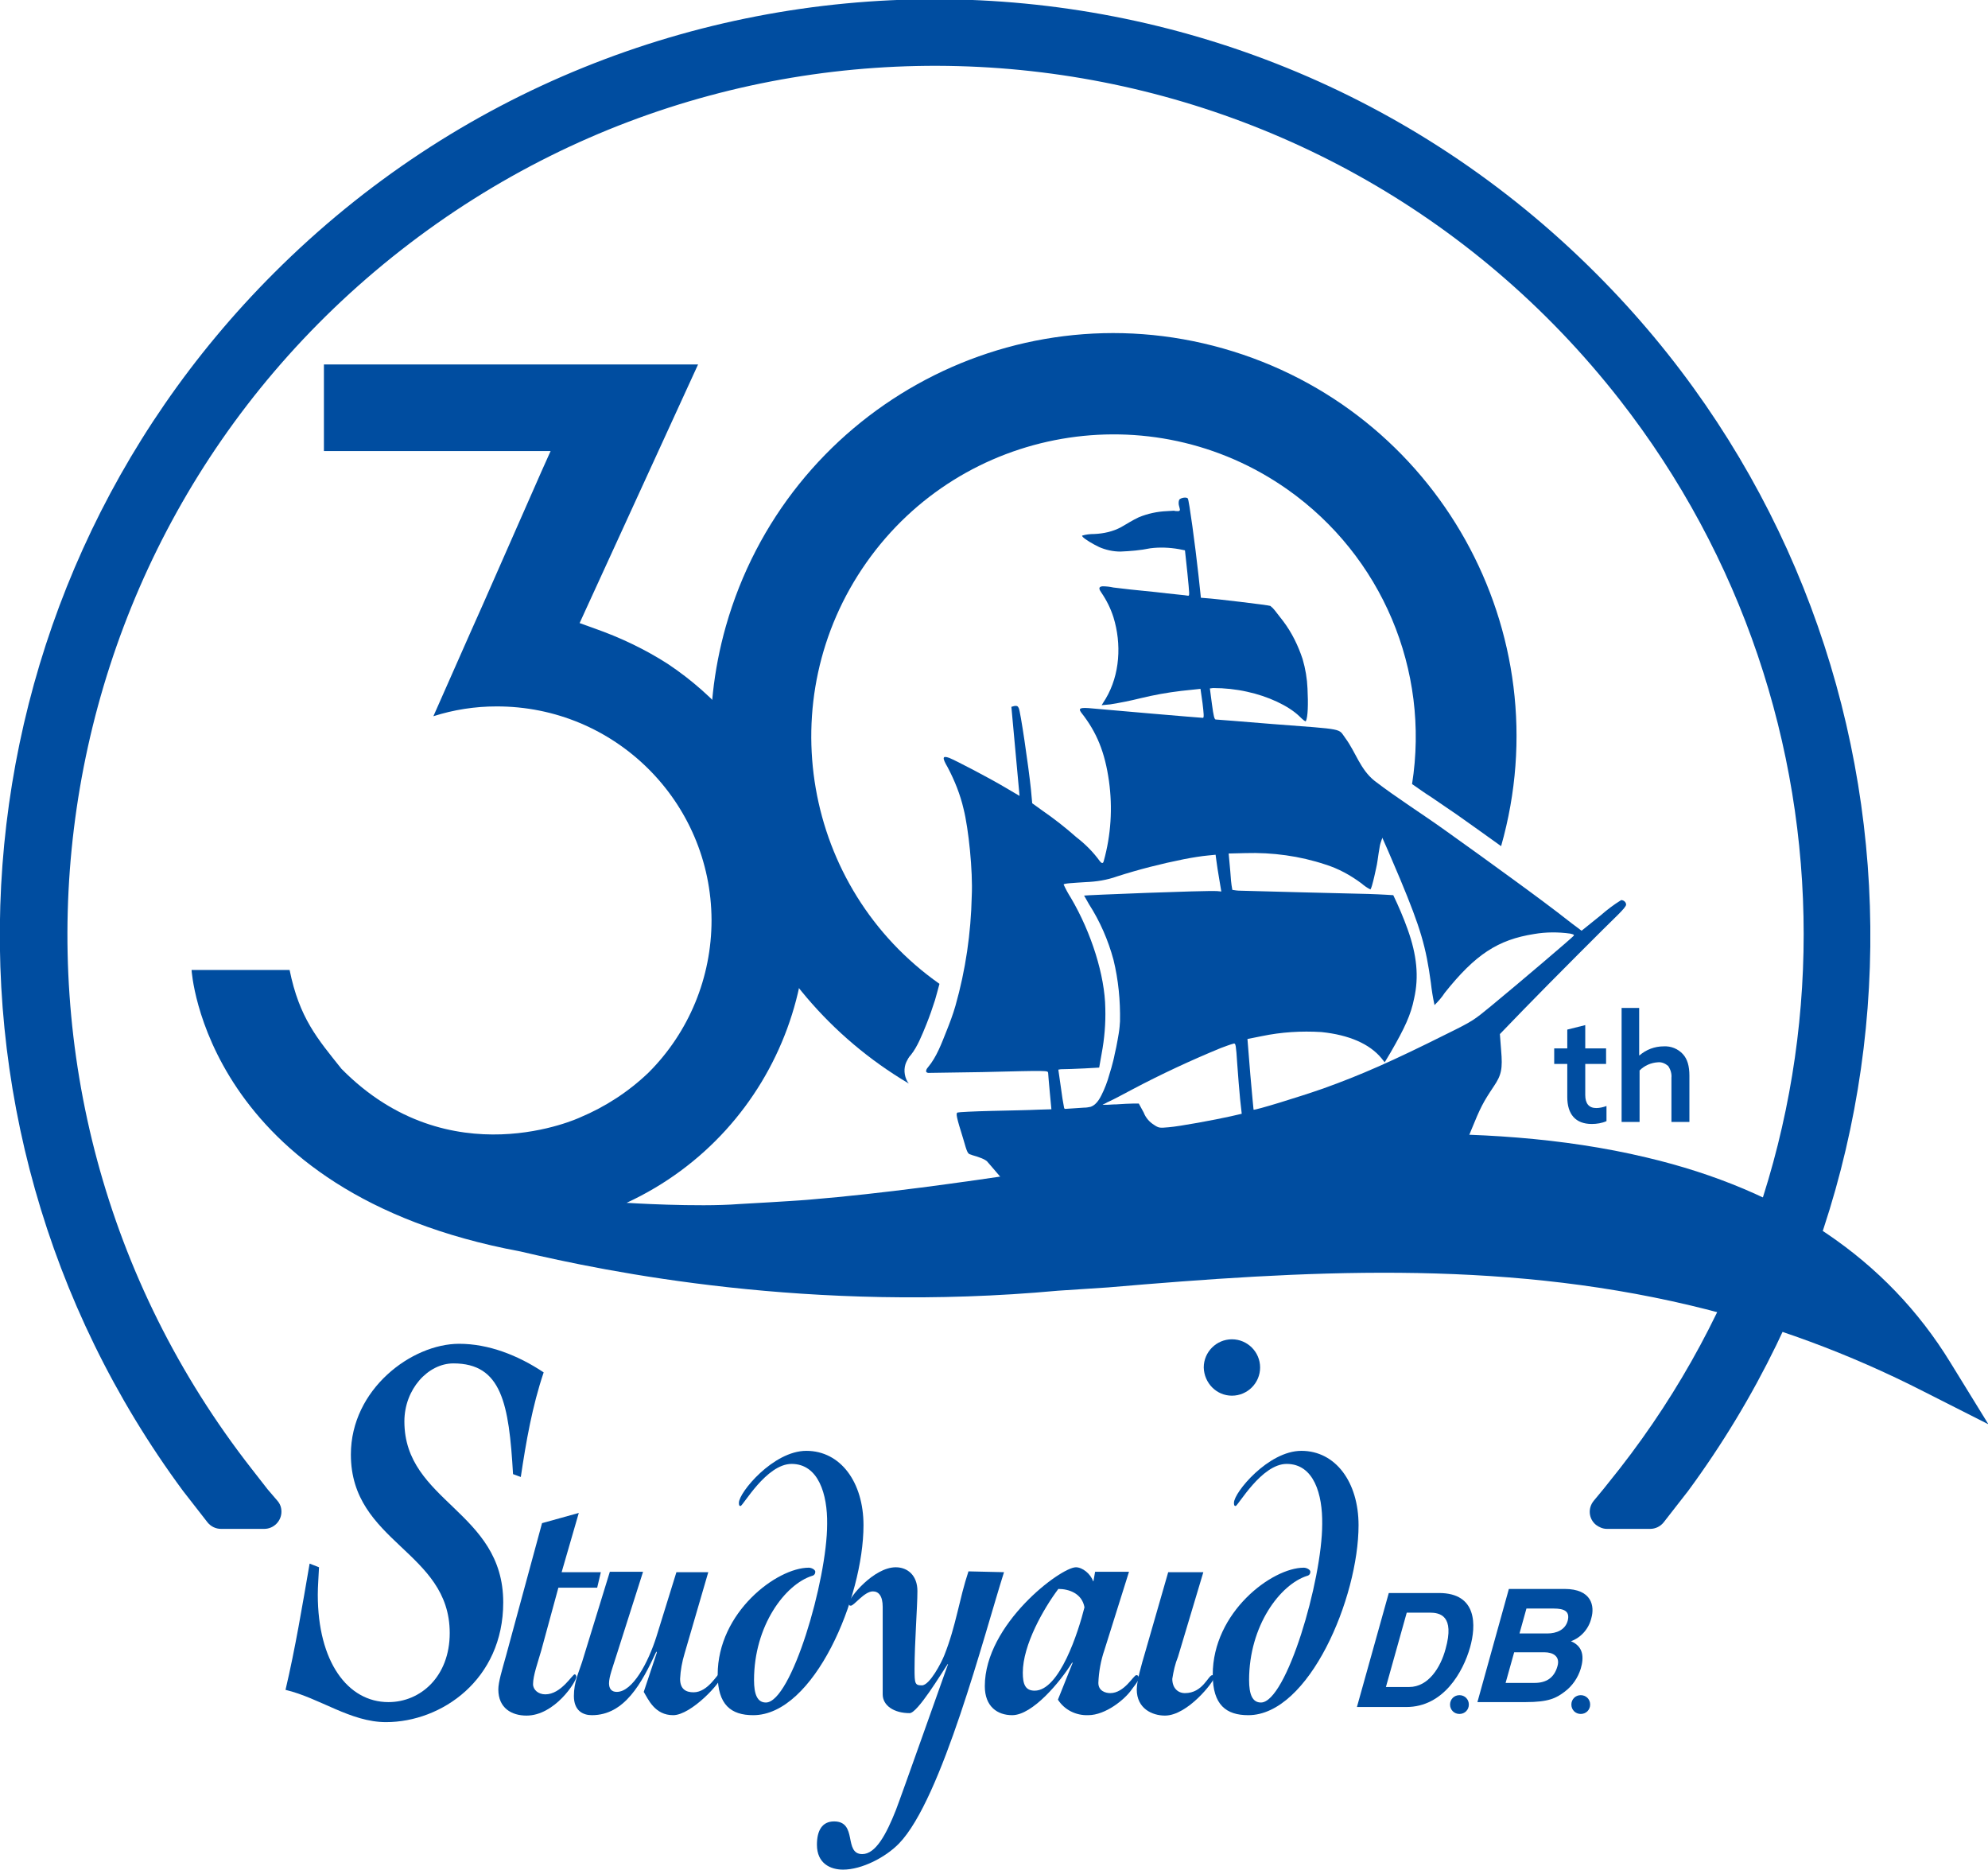
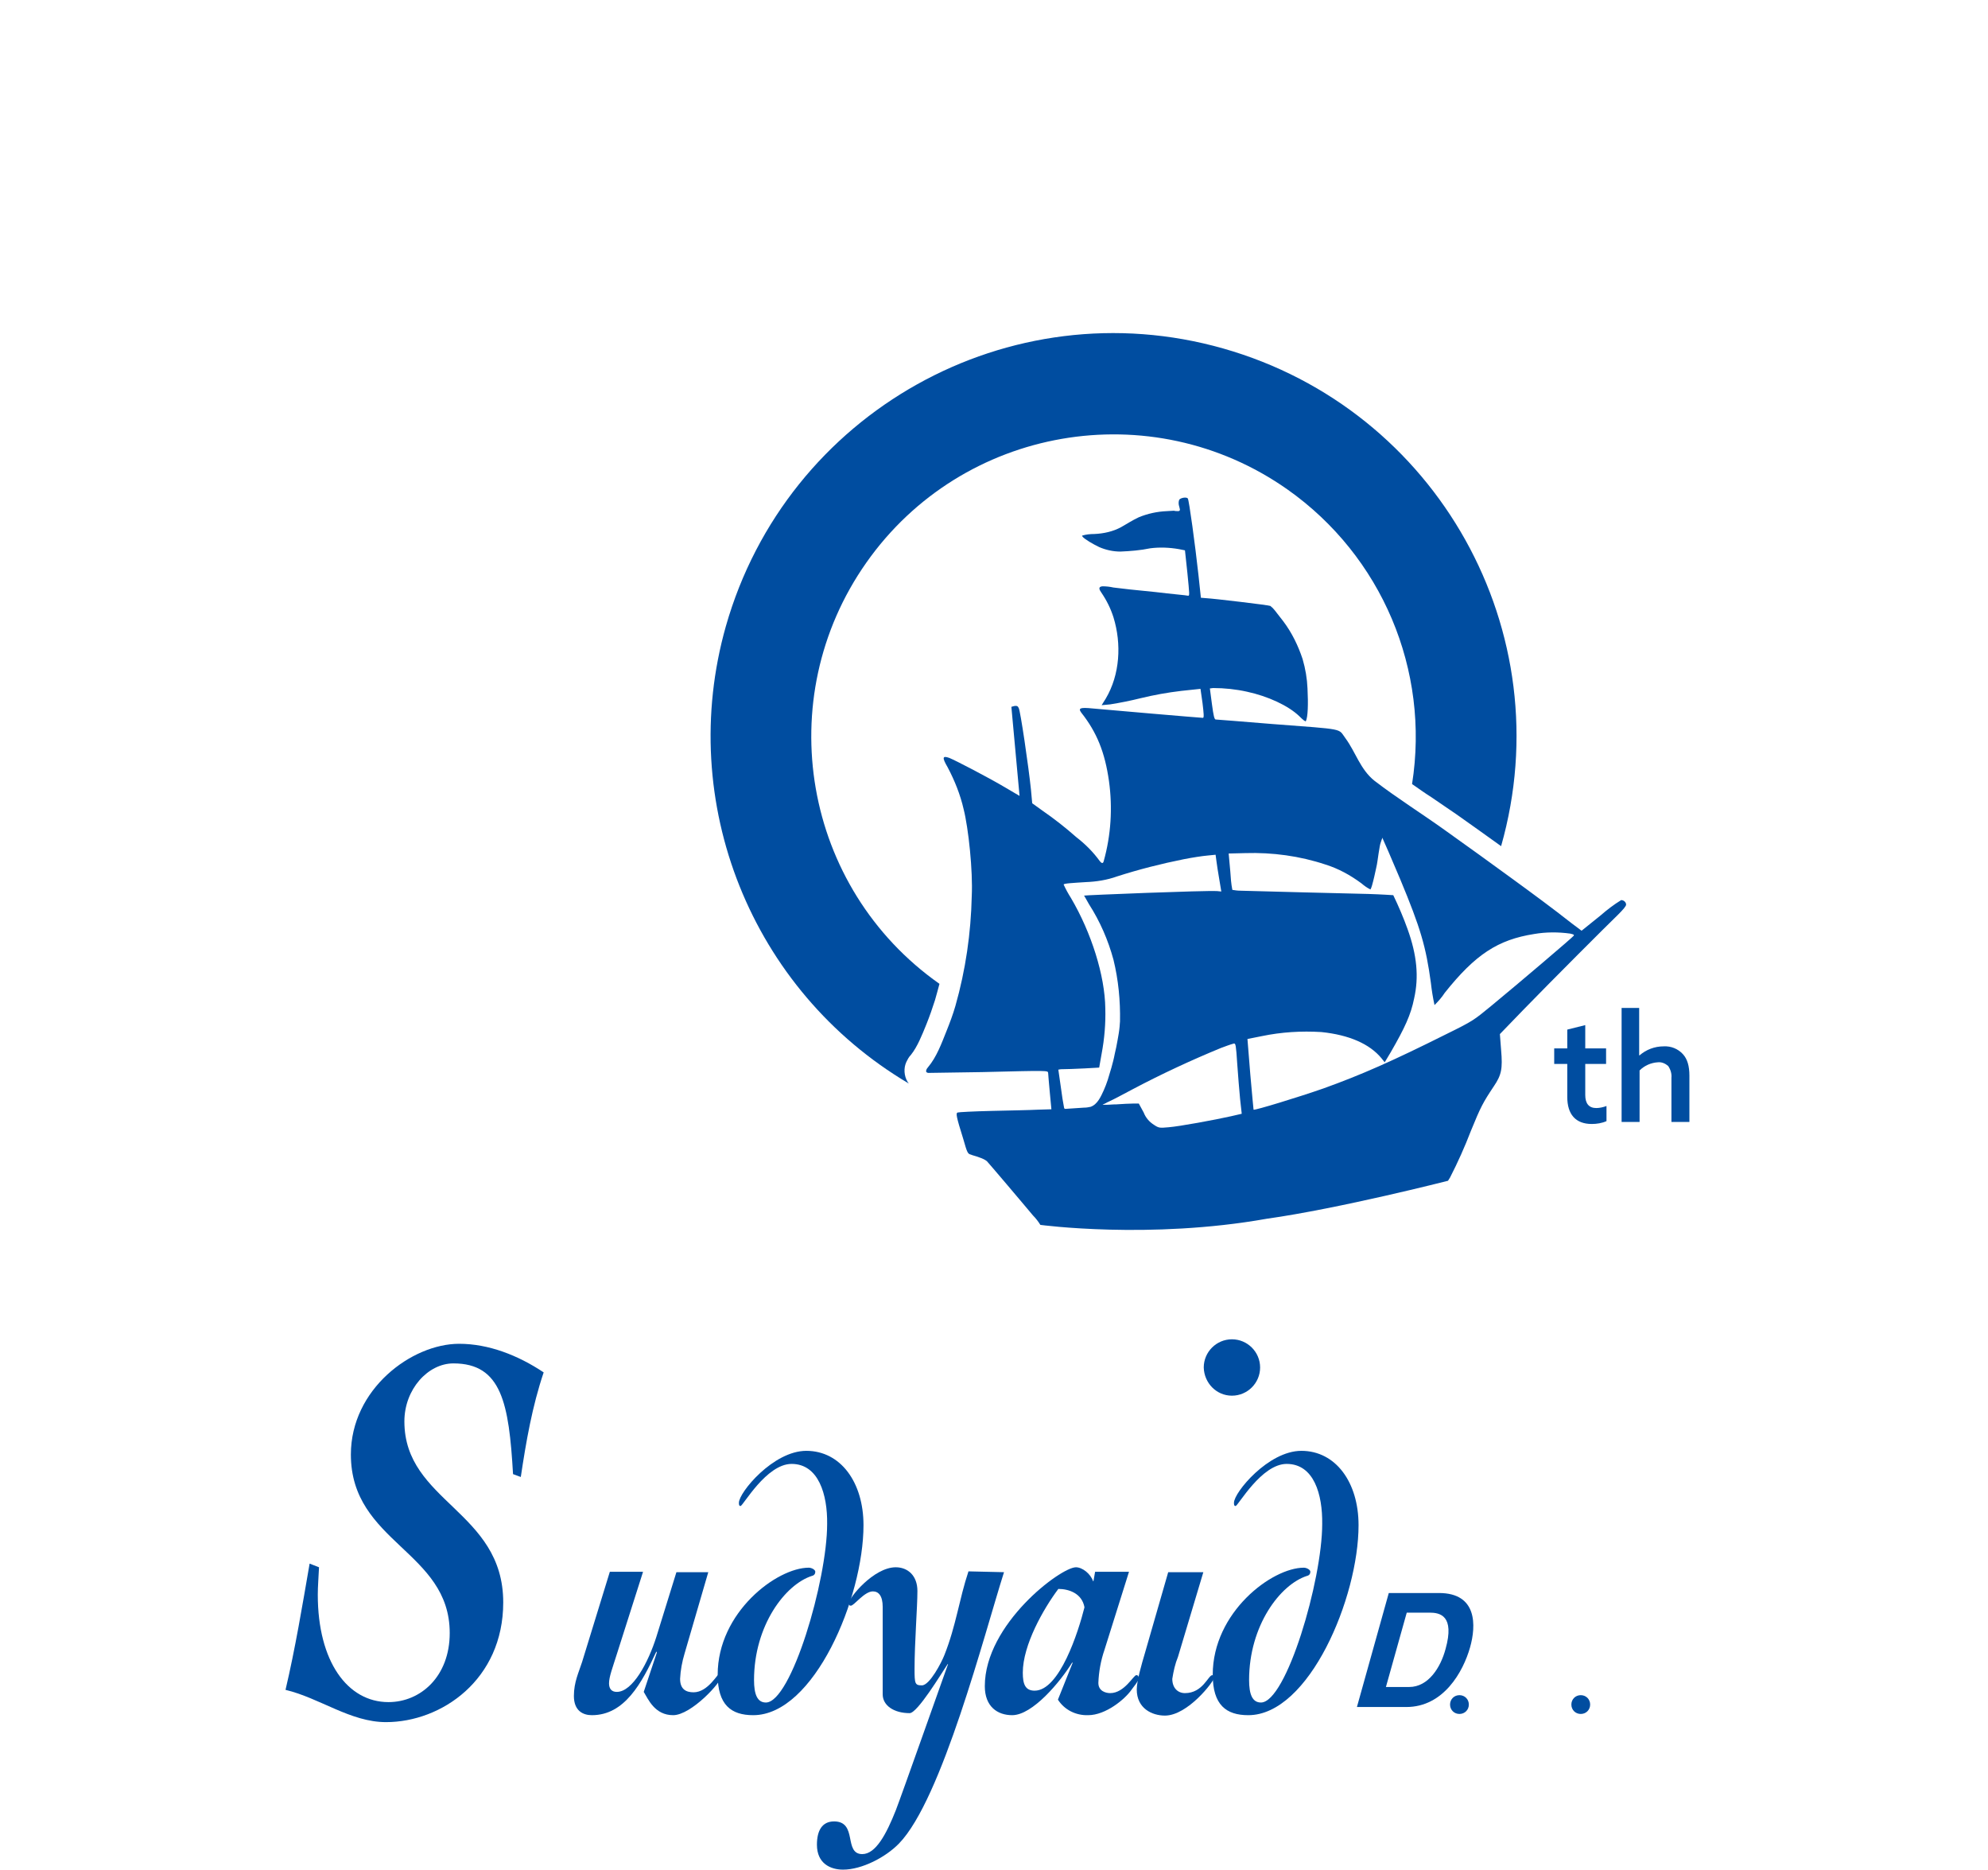
<svg xmlns="http://www.w3.org/2000/svg" xmlns:xlink="http://www.w3.org/1999/xlink" version="1.1" id="レイヤー_1" x="0px" y="0px" viewBox="0 0 486.7 457.6" style="enable-background:new 0 0 486.7 457.6;" xml:space="preserve">
  <style type="text/css">
	.st0{clip-path:url(#SVGID_00000007391710438534060780000015952315146604084669_);}
	.st1{fill:#004DA0;}
</style>
  <g>
    <g>
      <g>
        <defs>
          <rect id="SVGID_1_" y="-138.5" width="486.7" height="596.1" />
        </defs>
        <clipPath id="SVGID_00000044144006108757555130000010784473672572443564_">
          <use xlink:href="#SVGID_1_" style="overflow:visible;" />
        </clipPath>
        <g id="グループ_10" style="clip-path:url(#SVGID_00000044144006108757555130000010784473672572443564_);">
-           <path id="パス_120" class="st1" d="M390.8,67c-89.3-89.5-234.3-89.6-323.7-0.2c-80.2,80.1-89.7,206.9-22.3,298.1l6,7.7      c0.8,1,2,1.6,3.3,1.6h10.6c2.3,0,4.2-1.9,4.2-4.2c0-1-0.3-1.9-1-2.7l-2.4-2.8l-3.9-5C-10.7,267,5.7,133.5,98.2,61.2      s226-55.9,298.3,36.6c60.1,76.9,60.1,184.8,0,261.7l-3.9,4.9l-2.4,2.9c-1.5,1.8-1.3,4.4,0.5,5.9c0.8,0.6,1.7,1,2.7,1H404      c1.3,0,2.5-0.6,3.3-1.6l6-7.7C480.4,273.7,470.9,147.1,390.8,67" />
          <path id="パス_121" class="st1" d="M380.5,256.6h3.2V252l4.4-1.1v5.7h5.1v3.8h-5.1v7.6c0,2.1,0.9,3.2,2.7,3.2      c0.8,0,1.7-0.2,2.5-0.5v3.7c-1.1,0.5-2.4,0.7-3.6,0.7c-4,0-6-2.4-6-6.6v-8.1h-3.2V256.6z" />
          <path id="パス_122" class="st1" d="M396.9,246.7h4.4v11.6h0.1c1.6-1.4,3.7-2.2,5.9-2.2c1.8-0.1,3.5,0.6,4.7,1.9      c1.1,1.2,1.6,2.9,1.6,5.3v11.3h-4.4v-10.8c0.1-1-0.2-2-0.8-2.9c-0.7-0.6-1.6-1-2.5-0.9c-1.7,0.1-3.3,0.8-4.5,2v12.6H397v-27.9      H396.9z" />
          <path id="パス_123" class="st1" d="M221.9,259.9c0.3-0.6,0.6-1.2,1.1-1.7c1.6-2,2.7-4.8,3.8-7.5c0.8-2,1.5-4,2.1-5.9      c0.4-1.3,0.7-2.6,1.1-4c-33.4-23.5-41.4-69.7-17.9-103.1s69.7-41.4,103.1-17.9c23.1,16.3,34.9,44.2,30.5,72.1      c1.6,1.1,3.1,2.2,4.7,3.2c2.1,1.4,4.2,2.9,6.3,4.3c3.7,2.6,7.3,5.2,10.8,7.7c14.9-52.4-15.6-106.9-68-121.8      c-52.4-14.9-106.9,15.6-121.8,68c-12.2,43.1,6.2,89.1,44.8,111.9c-0.1-0.1-0.2-0.3-0.3-0.4C221.3,263.3,221.2,261.4,221.9,259.9      " />
          <path id="パス_124" class="st1" d="M354.5,289l0.5-0.8c1.9-3.7,3.6-7.5,5.1-11.4c2.4-5.9,3-7,5.6-10.9      c1.9-2.8,2.2-4.3,1.8-8.9l-0.3-3.9l5.8-6c7.3-7.5,20.2-20.4,23-23.1c1.4-1.4,2.1-2.2,2.1-2.6c0-0.6-0.6-1.1-1.2-1.1l0,0      c-1.8,1.1-3.5,2.4-5.1,3.8l-4.6,3.7l-2.4-1.8c-4.7-3.7-9.6-7.3-14.4-10.8c-5.5-4-11-8-16.5-11.9c-5.7-4.1-11.8-7.9-17.4-12.2      c-3.5-2.8-4.6-7-7.1-10.4c-1.9-2.5,0.3-2.1-18-3.5c-7.4-0.6-13.5-1.1-13.8-1.1c-0.3-0.1-0.5-0.8-0.9-3.8l-0.5-3.8l0.8-0.1      c2.8,0,5.6,0.3,8.3,0.9c5.1,1.1,10.1,3.4,12.8,6c0.8,0.8,1.5,1.4,1.6,1.2c0.5-1,0.6-4.2,0.4-8c-0.1-2.4-0.5-4.8-1.2-7.2      c-1.1-3.3-2.6-6.4-4.7-9.2c-0.8-1-1.7-2.2-2.1-2.7c-0.3-0.4-0.7-0.8-1.1-1.1c-0.4-0.2-13.8-1.8-15.8-1.9l-1.2-0.1l-0.6-5.6      c-0.8-7.3-2.3-18.3-2.6-18.7c-0.3-0.4-1.7-0.2-2.1,0.3c-0.2,0.5-0.2,1.1,0,1.7c0.1,0.5,0.4,1-0.2,1.1c-0.4,0-0.8,0-1.1-0.1      c-0.6,0-1.1,0.1-1.7,0.1c-2.4,0.1-4.7,0.6-6.9,1.5c-1.5,0.7-2.9,1.6-4.3,2.4c-2,1.1-4.3,1.6-6.6,1.7c-1,0-2,0.1-3,0.4      c0.1,0.5,1.4,1.2,1.8,1.5c0.8,0.5,1.6,0.9,2.4,1.3c1.6,0.7,3.4,1.1,5.2,1.1c2.4-0.1,4.9-0.3,7.3-0.8c2.3-0.3,4.7-0.2,7,0.2      l1.5,0.3l0.6,5.6c0.5,5.2,0.6,5.6,0.1,5.5c-0.3-0.1-3.9-0.4-8-0.9c-4.2-0.4-8.8-0.9-10.2-1.1c-0.9-0.2-1.8-0.3-2.7-0.3      c-1.1,0.1-0.8,0.8-0.3,1.5c1.3,1.9,2.3,3.9,3,6.1c2,6.5,1.6,14-1.9,19.9l-1,1.6l2.1-0.2c2.5-0.4,5-0.9,7.4-1.5      c3.3-0.8,6.6-1.4,10-1.8l4.7-0.5l0.5,3.5c0.3,2.5,0.4,3.6,0.1,3.6c-0.5,0-23.9-2-27-2.3c-3-0.3-3.6-0.1-2.8,1      c3.8,4.8,5.8,9.7,6.8,16.8c0.9,6.5,0.5,13.2-1.3,19.6c-0.2,0.8-0.7,0.3-1-0.1c-1.6-2.2-3.5-4.1-5.7-5.8      c-2.6-2.3-5.4-4.5-8.3-6.5l-2.5-1.8l-0.3-3.3c-0.6-5.8-2.6-19.4-3-20c-0.2-0.5-0.5-0.6-1.1-0.5l-0.7,0.2l1,10.9l1,10.9l-3.4-2      c-4.2-2.5-12.3-6.7-13.8-7.3c-1.7-0.6-1.8-0.1-0.4,2.3c1.7,3.2,3.1,6.7,3.9,10.2c1.2,4.7,2.3,15.2,2,21.3      c-0.2,9.1-1.5,18.1-4,26.9c-0.6,2.1-1.4,4.2-2.2,6.2c-1.2,3-2.4,6.3-4.5,8.8c-0.2,0.2-0.3,0.4-0.4,0.6c-0.2,0.5,0,0.7,0.4,0.8      c0.4,0,6.3-0.1,13.2-0.2c16.4-0.4,16.1-0.4,16.2,0.2c0,0.3,0.2,2.4,0.4,4.7l0.4,4.2l-3.3,0.1c-1.8,0.1-6.9,0.2-11.3,0.3      c-4.4,0.1-8.2,0.3-8.4,0.4c-0.4,0.2-0.3,1,1.4,6.4c1,3.5,1.1,3.7,1.9,3.9c0.4,0.2,1.4,0.4,2.1,0.7c0.6,0.2,1.3,0.5,1.8,0.9      c0.3,0.3,2.4,2.8,4.8,5.6s5.3,6.3,6.5,7.7c0.7,0.7,1.3,1.5,1.8,2.3c0,0,26.7,3.6,55.4-1.5C327.9,295.8,354.5,289,354.5,289       M306.1,263l-0.7-8.7l3.5-0.7c4.8-1,9.7-1.3,14.6-1c6.8,0.7,11.8,2.9,14.7,6.4l0.8,1l1.5-2.5c3.4-5.9,4.9-9.1,5.7-13.1      c1.2-5.3,0.7-10.6-1.6-17c-1-2.8-2.2-5.6-3.5-8.3c0,0-2.9-0.2-6.1-0.3c-5.5-0.1-27.4-0.7-31.4-0.8c-0.6,0-1.3-0.1-1.9-0.2      c-0.3-1.5-0.4-3-0.5-4.5l-0.4-4.4l4.1-0.1c6.6-0.2,13.3,0.7,19.6,2.8c3.2,1,6.1,2.6,8.8,4.6c0.7,0.6,1.4,1.1,2.2,1.5      c0.2-0.3,0.3-0.7,0.4-1c0.4-1.4,0.7-2.8,1-4.2c0.3-1.2,0.4-2.4,0.6-3.6c0.1-0.6,0.2-1.2,0.3-1.8c0.1-0.6,0.3-1.1,0.5-1.7      c0.1-0.1,0.1-0.3,0.1-0.4c0.5,1.1,1,2.3,1.5,3.4c1,2.3,1.9,4.5,2.9,6.8c5,12,6.3,16.5,7.5,25.3c0.2,1.8,0.5,3.7,0.9,5.5      c0.9-0.9,1.8-1.9,2.5-3c7.5-9.4,13-13,21.9-14.4c2.9-0.5,5.9-0.5,8.8-0.1c0.9,0.2,1.1,0.3,0.8,0.6c-0.4,0.5-13.2,11.4-20,17      c-4.4,3.6-4.4,3.7-11.1,7c-13.2,6.6-20.9,10-30.1,13.3c-6,2.1-16.8,5.4-17.1,5.2C306.9,271.7,306.5,267.7,306.1,263       M269.9,270.4c0.1,0,0.1-0.1,0.2-0.1c0.1-0.1,0.3-0.1,0.4-0.2c0.3-0.1,0.5-0.3,0.8-0.4c0.9-0.4,1.8-0.9,2.6-1.3      c1.1-0.6,2.3-1.2,3.4-1.8c7-3.7,14.3-7.1,21.6-10.1c1.1-0.4,2.1-0.8,3.2-1.1c0.4,0,0.5,0.3,0.8,5c0.2,2.8,0.5,6.6,0.7,8.6      l0.4,3.6l-2.6,0.6c-4,0.9-12.7,2.5-15.3,2.7c-2.2,0.2-2.4,0.2-3.6-0.6c-1.1-0.7-2-1.7-2.5-3l-1.2-2.2h-1.4      c-0.8,0-2.6,0.1-4.1,0.2c-0.1,0-0.3,0-0.4,0c-0.6,0-1.2,0.1-1.8,0.1c-0.4,0-0.7,0-1.1,0c-0.1,0-0.2,0-0.3-0.1      C269.7,270.5,269.8,270.4,269.9,270.4 M259.1,261.8l0.6-0.1c1.2,0,3.8-0.1,5.8-0.2l3.6-0.2l0.6-3.4c0.7-3.7,1-7.4,0.9-11.1      c-0.1-8-3.4-18.5-8.4-27c-0.7-1.1-1.3-2.2-1.8-3.3c0-0.3,2.4-0.4,5.4-0.6c2.6-0.1,5.2-0.5,7.7-1.4c5.3-1.7,10.8-3.1,16.3-4.2      c2-0.4,4.6-0.8,5.8-0.9l2-0.2l0.2,1.5c0.1,0.8,0.4,2.8,0.7,4.5l0.5,3l-1-0.1c-2.8-0.2-32.6,1-32.6,1.1c0,0,0.6,1,1.2,2.1      c2.7,4.2,4.7,8.8,6,13.6c1.2,4.9,1.7,10,1.6,15.1c0,0.4-0.1,0.8-0.1,1.3c-0.1,1.1-0.3,2.2-0.5,3.3c-0.2,1.1-0.4,2.2-0.7,3.4      c-0.2,1.1-0.5,2.2-0.8,3.3c-0.3,1-0.6,2-0.9,3c-0.3,0.9-0.6,1.7-1,2.6c-0.7,1.5-1.5,3.4-3.2,4c-0.5,0.1-1,0.2-1.5,0.2h-0.1      l-3,0.2c-0.5,0-1,0.1-1.5,0.1c-0.3,0-0.3,0-0.4-0.3c-0.3-1.5-0.5-2.9-0.7-4.4L259.1,261.8" />
          <path id="パス_125" class="st1" d="M245.8,384.8c-4.8,15.1-15.2,55.6-25.7,66.4c-3.3,3.4-9.1,6.4-13.7,6.4      c-3.1,0-6.4-1.5-6.4-6.1c0-3.5,1.3-5.7,4.2-5.7s3.5,2,3.9,4s0.7,4,3,4c3.3,0,5.9-4.9,8.2-10.7c1.4-3.6,11.5-32.2,12.8-35.8H232      c-1.6,2.4-7.4,12-9.3,12c-3.9,0-6.6-1.9-6.6-4.6v-21.4c0-2.7-1-3.8-2.4-3.8c-2.1,0-4.6,3.5-5.4,3.5c-0.3,0-0.5-0.1-0.5-0.6      c0-1.3,6.1-8.8,11.5-8.8c2.9,0,5.3,2,5.3,5.8c0,4-0.7,12.6-0.7,19.1c0,3.6,0.1,4,1.8,4c1.9,0,4.8-5.6,5.5-7.4      c2.9-7.3,3.6-13.6,5.9-20.5L245.8,384.8z" />
-           <path id="パス_126" class="st1" d="M141.7,370.3l-4.2,14.5h9.6l-0.9,3.8h-9.5l-4.2,15.4c-0.8,2.8-2,6.1-2,8.2      c0,1.4,1.3,2.5,3,2.5c3.9,0,6.6-4.9,7.2-4.9c0.2,0,0.4,0.3,0.4,0.6c0,1.2-5.3,9.5-12.2,9.5c-3.6,0-6.9-1.8-6.9-6.4      c0-1.8,0.9-4.7,1.9-8.3l8.8-32.4L141.7,370.3z" />
          <path id="パス_127" class="st1" d="M157.4,384.8l-6.4,20.1c-1,3.2-1.9,5.5-1.9,7.1c0,1.3,0.6,2.1,1.9,2.1      c3.9,0,7.7-7.2,9.7-13.5l4.9-15.8h7.8l-5.8,19.9c-0.6,2-1,4.1-1.1,6.2c0,2.6,1.5,3.3,3.3,3.3c3.6,0,5.9-4.7,6.5-4.7      c0.3,0,0.4,0.3,0.4,0.6c0,1.6-7.5,9.7-11.9,9.7c-4.5,0-6.1-3.9-7.2-5.7l3.2-9.6l-0.1-0.3c-3.6,7.8-7.8,15.6-15.8,15.6      c-2.2,0-4.4-1.1-4.4-4.7c0-3.4,1.2-5.8,2-8.3l6.8-22.1h8.1V384.8z" />
          <path id="パス_128" class="st1" d="M193.8,358.3c-6.2,0-11.9,10.3-12.5,10.3c-0.4,0-0.4-0.4-0.4-0.8c0-2.5,8.4-12.7,16.5-12.7      c8.4,0,14,7.7,14,18.2c0,17.7-12.1,46.5-27,46.5c-5.4,0-8.7-2.5-8.7-9.9c0-15.3,14.5-26.2,22.3-26.2c0.7,0,1.6,0.5,1.6,1      s-0.3,0.9-0.8,1c-6.6,2.1-14.2,12.2-14.2,25.5c0,3.5,0.8,5.5,2.9,5.5c6.2,0,15-29.9,15-43.7      C202.6,365.8,200.4,358.3,193.8,358.3" />
          <path id="パス_129" class="st1" d="M270.4,403.8c-0.9,2.6-1.4,5.4-1.5,8.1c0,2,1.8,2.5,2.9,2.5c3.5,0,5.7-4.4,6.4-4.4      c0.4,0,0.6,0.3,0.6,0.8c0,0.6-1.4,2.2-1.8,2.8c-1.6,2.3-6.3,6.2-10.6,6.2c-3,0.1-5.8-1.3-7.4-3.8l3.6-9l-0.1-0.1      c-2.9,4.7-9.7,12.9-14.7,12.9c-3.6,0-6.7-2.1-6.7-7.1c0-15.2,18.6-29.1,22.3-29.1c1.6,0,3.6,1.6,4.2,3.4h0.1l0.4-2.3h8.3      L270.4,403.8z M253.3,413.8c6.1,0,10.7-14.4,12.2-20.4c-0.6-3.4-3.8-4.5-6.4-4.5c-3.6,4.8-8.7,13.7-8.7,20.5      C250.4,412.2,251,413.8,253.3,413.8" />
          <path id="パス_130" class="st1" d="M294.6,384.8l-6.2,20.7c-0.7,1.7-1.1,3.5-1.4,5.4c0,2.3,1.4,3.5,3.1,3.5      c4.4,0,5.7-4.4,6.7-4.4c0.2,0,0.4,0.3,0.4,0.7c0,0.8-6.4,9.2-12,9.2c-3.1,0-6.9-1.7-6.9-6.4c0-2.1,1.2-6.2,2-8.9l5.7-19.8H294.6      L294.6,384.8z" />
          <path id="パス_131" class="st1" d="M315,358.3c-6.2,0-11.9,10.3-12.5,10.3c-0.4,0-0.4-0.4-0.4-0.8c0-2.5,8.4-12.7,16.5-12.7      c8.4,0,14,7.7,14,18.2c0,17.7-12.1,46.5-27,46.5c-5.4,0-8.7-2.5-8.7-9.9c0-15.3,14.5-26.2,22.3-26.2c0.7,0,1.6,0.5,1.6,1      s-0.3,0.9-0.8,1c-6.6,2.1-14.2,12.2-14.2,25.5c0,3.5,0.8,5.5,2.9,5.5c6.2,0,15-29.9,15-43.7C323.8,365.8,321.7,358.3,315,358.3" />
          <path id="パス_132" class="st1" d="M301.6,341.6c3.8,0,6.9-3.1,6.9-6.9s-3.1-6.9-6.9-6.9s-6.9,3.1-6.9,6.9l0,0      C294.8,338.5,297.8,341.6,301.6,341.6" />
          <path id="パス_133" class="st1" d="M78.1,383.6c-0.1,2.4-0.3,4.6-0.3,6.7c0,16.4,7.3,26.3,17.3,26.3c7.9,0,15-6.3,15-16.9      c0-20.1-24.2-22.1-24.2-43.7c0-16,14.9-27.1,26.5-27.1c7.2,0,14.4,2.8,20.7,7c-2.8,8.3-4.3,16.9-5.6,25.6l-1.9-0.7      c-1-17.3-2.8-27.1-14.6-27.1c-6.2,0-12,6.3-12,14.2c0,19.7,24.2,21.9,24.2,44.3c0,18.9-15.1,29.3-28.7,29.3      c-8.7,0-16.2-5.9-24.6-7.9c2.4-10.2,4.1-20.5,5.9-30.9L78.1,383.6z" />
          <path id="パス_134" class="st1" d="M340,389.9h12.3c9.4,0,9.1,8,7.6,13.3c-1.7,6-6.5,14.6-15.6,14.6h-12.1L340,389.9z       M339.3,412.9h5.7c4.7,0,7.7-4.8,8.9-9.3c2.3-8.2-1.4-8.9-3.9-8.9h-5.6L339.3,412.9z" />
-           <path id="パス_135" class="st1" d="M369.4,388.9H383c6.8,0,7.4,4.3,6.6,7.1c-0.6,2.6-2.5,4.8-5,5.7c3.1,1.3,3.2,4,2.4,6.7      c-0.7,2.3-2.1,4.3-4,5.7c-2,1.5-3.8,2.5-9.5,2.5h-11.8L369.4,388.9z M368.6,411.9h7.1c2.8,0,4.8-1.2,5.6-4.1      c0.7-2.4-1.1-3.4-3.2-3.4h-7.4L368.6,411.9z M372,399.8h6.8c2.3,0,4.4-0.9,5-3.1c0.6-2.3-0.8-3-3.4-3h-6.7L372,399.8z" />
          <path id="パス_136" class="st1" d="M357.3,419.5c1.3,0,2.3-1,2.3-2.3s-1-2.3-2.3-2.3s-2.3,1-2.3,2.3S356,419.5,357.3,419.5      L357.3,419.5" />
          <path id="パス_137" class="st1" d="M387,419.5c1.3,0,2.3-1,2.3-2.3s-1-2.3-2.3-2.3s-2.3,1-2.3,2.3S385.7,419.5,387,419.5      L387,419.5" />
-           <path id="パス_138" class="st1" d="M271.3,315.1c47.9-4.1,94.9-6.9,142.5,4.4c19.8,4.7,39,11.8,57.2,21.1l15.8,8l-9.3-15.1      c-15.5-25.3-40.5-42.2-74.4-50.2c-41-9.8-87.8-5.1-119.6-0.7c-10.4,1.3-20.9,2.8-31.2,4.3c-17.6,2.6-35.9,5.2-53.9,6.7l-1.2,0.1      c0,0-5.3,0.4-16.3,1c-10.2,0.8-27.5-0.3-27.5-0.3c38-17.6,54.5-62.6,37-100.5c-5.9-12.8-15.2-23.6-26.9-31.4      c-5.6-3.6-11.7-6.5-18-8.7l-3.6-1.3l1.6-3.5l27.4-59.8H79.3v21.2h55.5l-2.2,4.9L118.2,148l-2.9,6.5l-9.2,20.8      c5-1.6,10.2-2.4,15.4-2.4c29-0.1,52.6,23.3,52.7,52.3c0,14-5.5,27.4-15.4,37.3c-4.9,4.7-10.6,8.4-16.8,11c0,0-31.9,15-58.4-11.9      c-5.9-7.4-10.3-12.4-12.7-24.2h-24c0,0,3.1,54.5,80.5,68.9c21.2,5,70.9,15.2,131.7,9.6L271.3,315.1z" />
        </g>
      </g>
      <g>
        <defs>
          <rect id="SVGID_00000079463537464500731900000016361715733313223088_" y="-138.5" width="486.7" height="596.1" />
        </defs>
        <clipPath id="SVGID_00000011023595371515612150000003893371108886645660_">
          <use xlink:href="#SVGID_00000079463537464500731900000016361715733313223088_" style="overflow:visible;" />
        </clipPath>
      </g>
    </g>
  </g>
</svg>